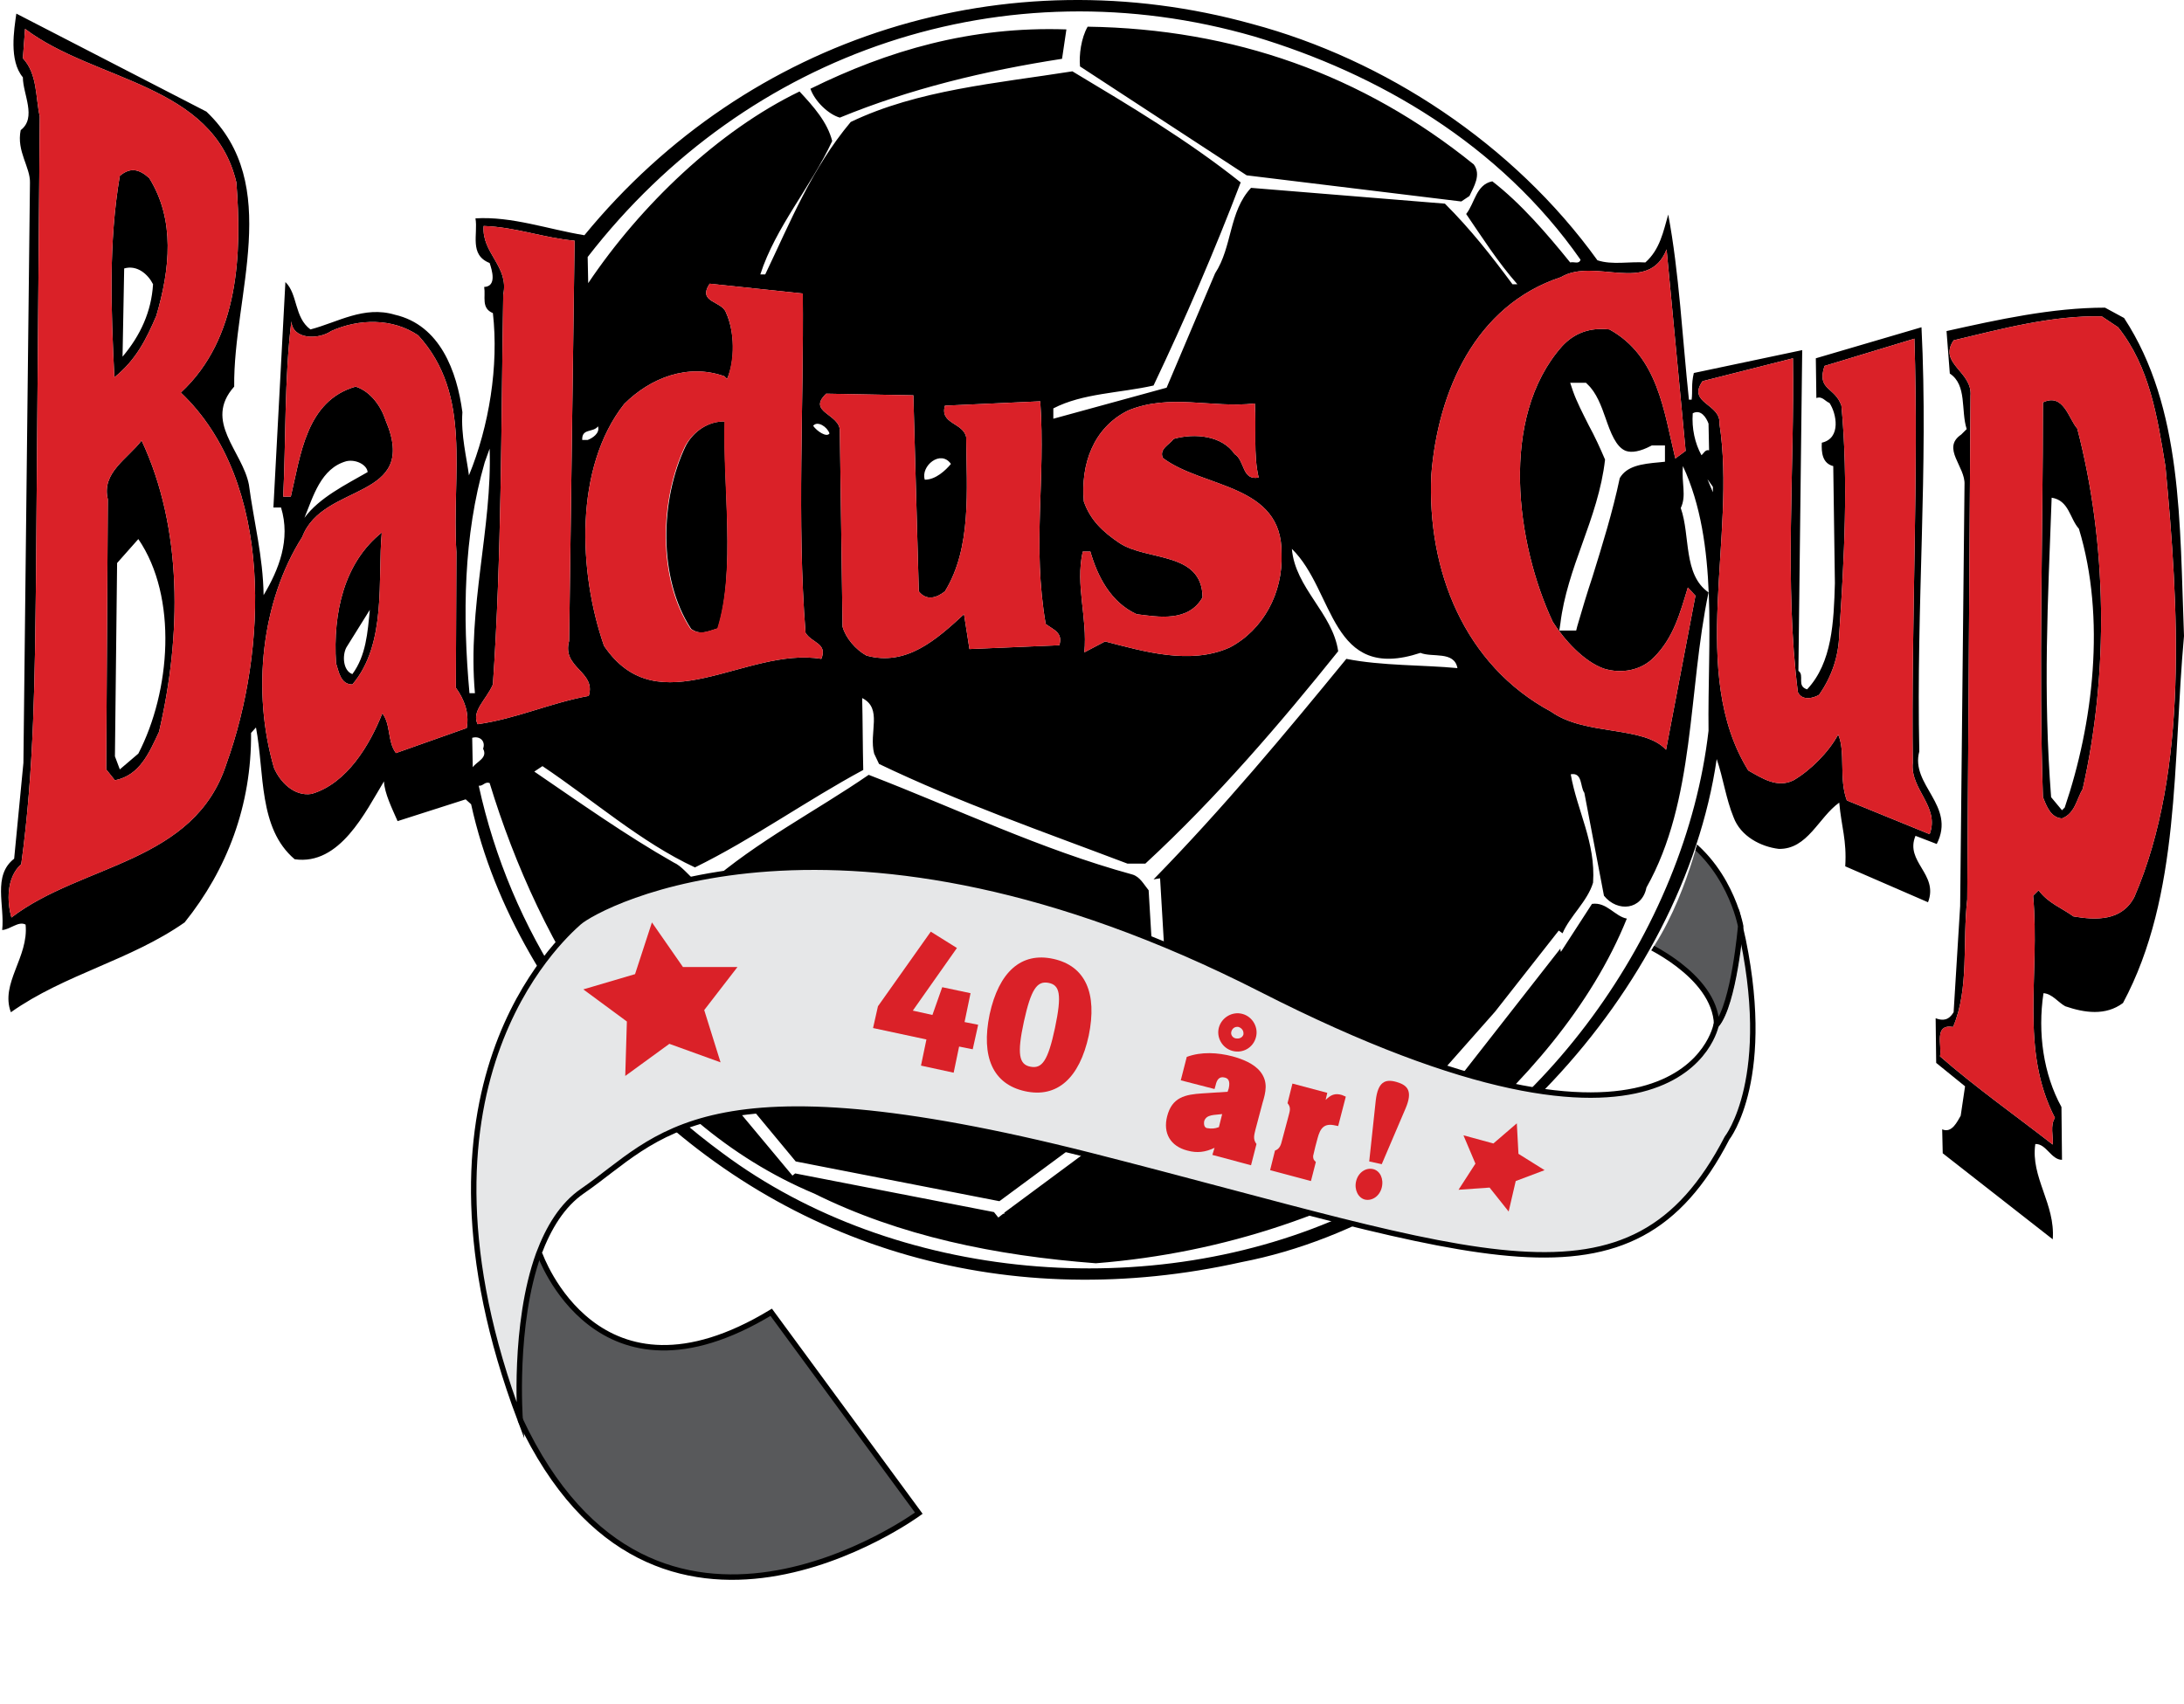
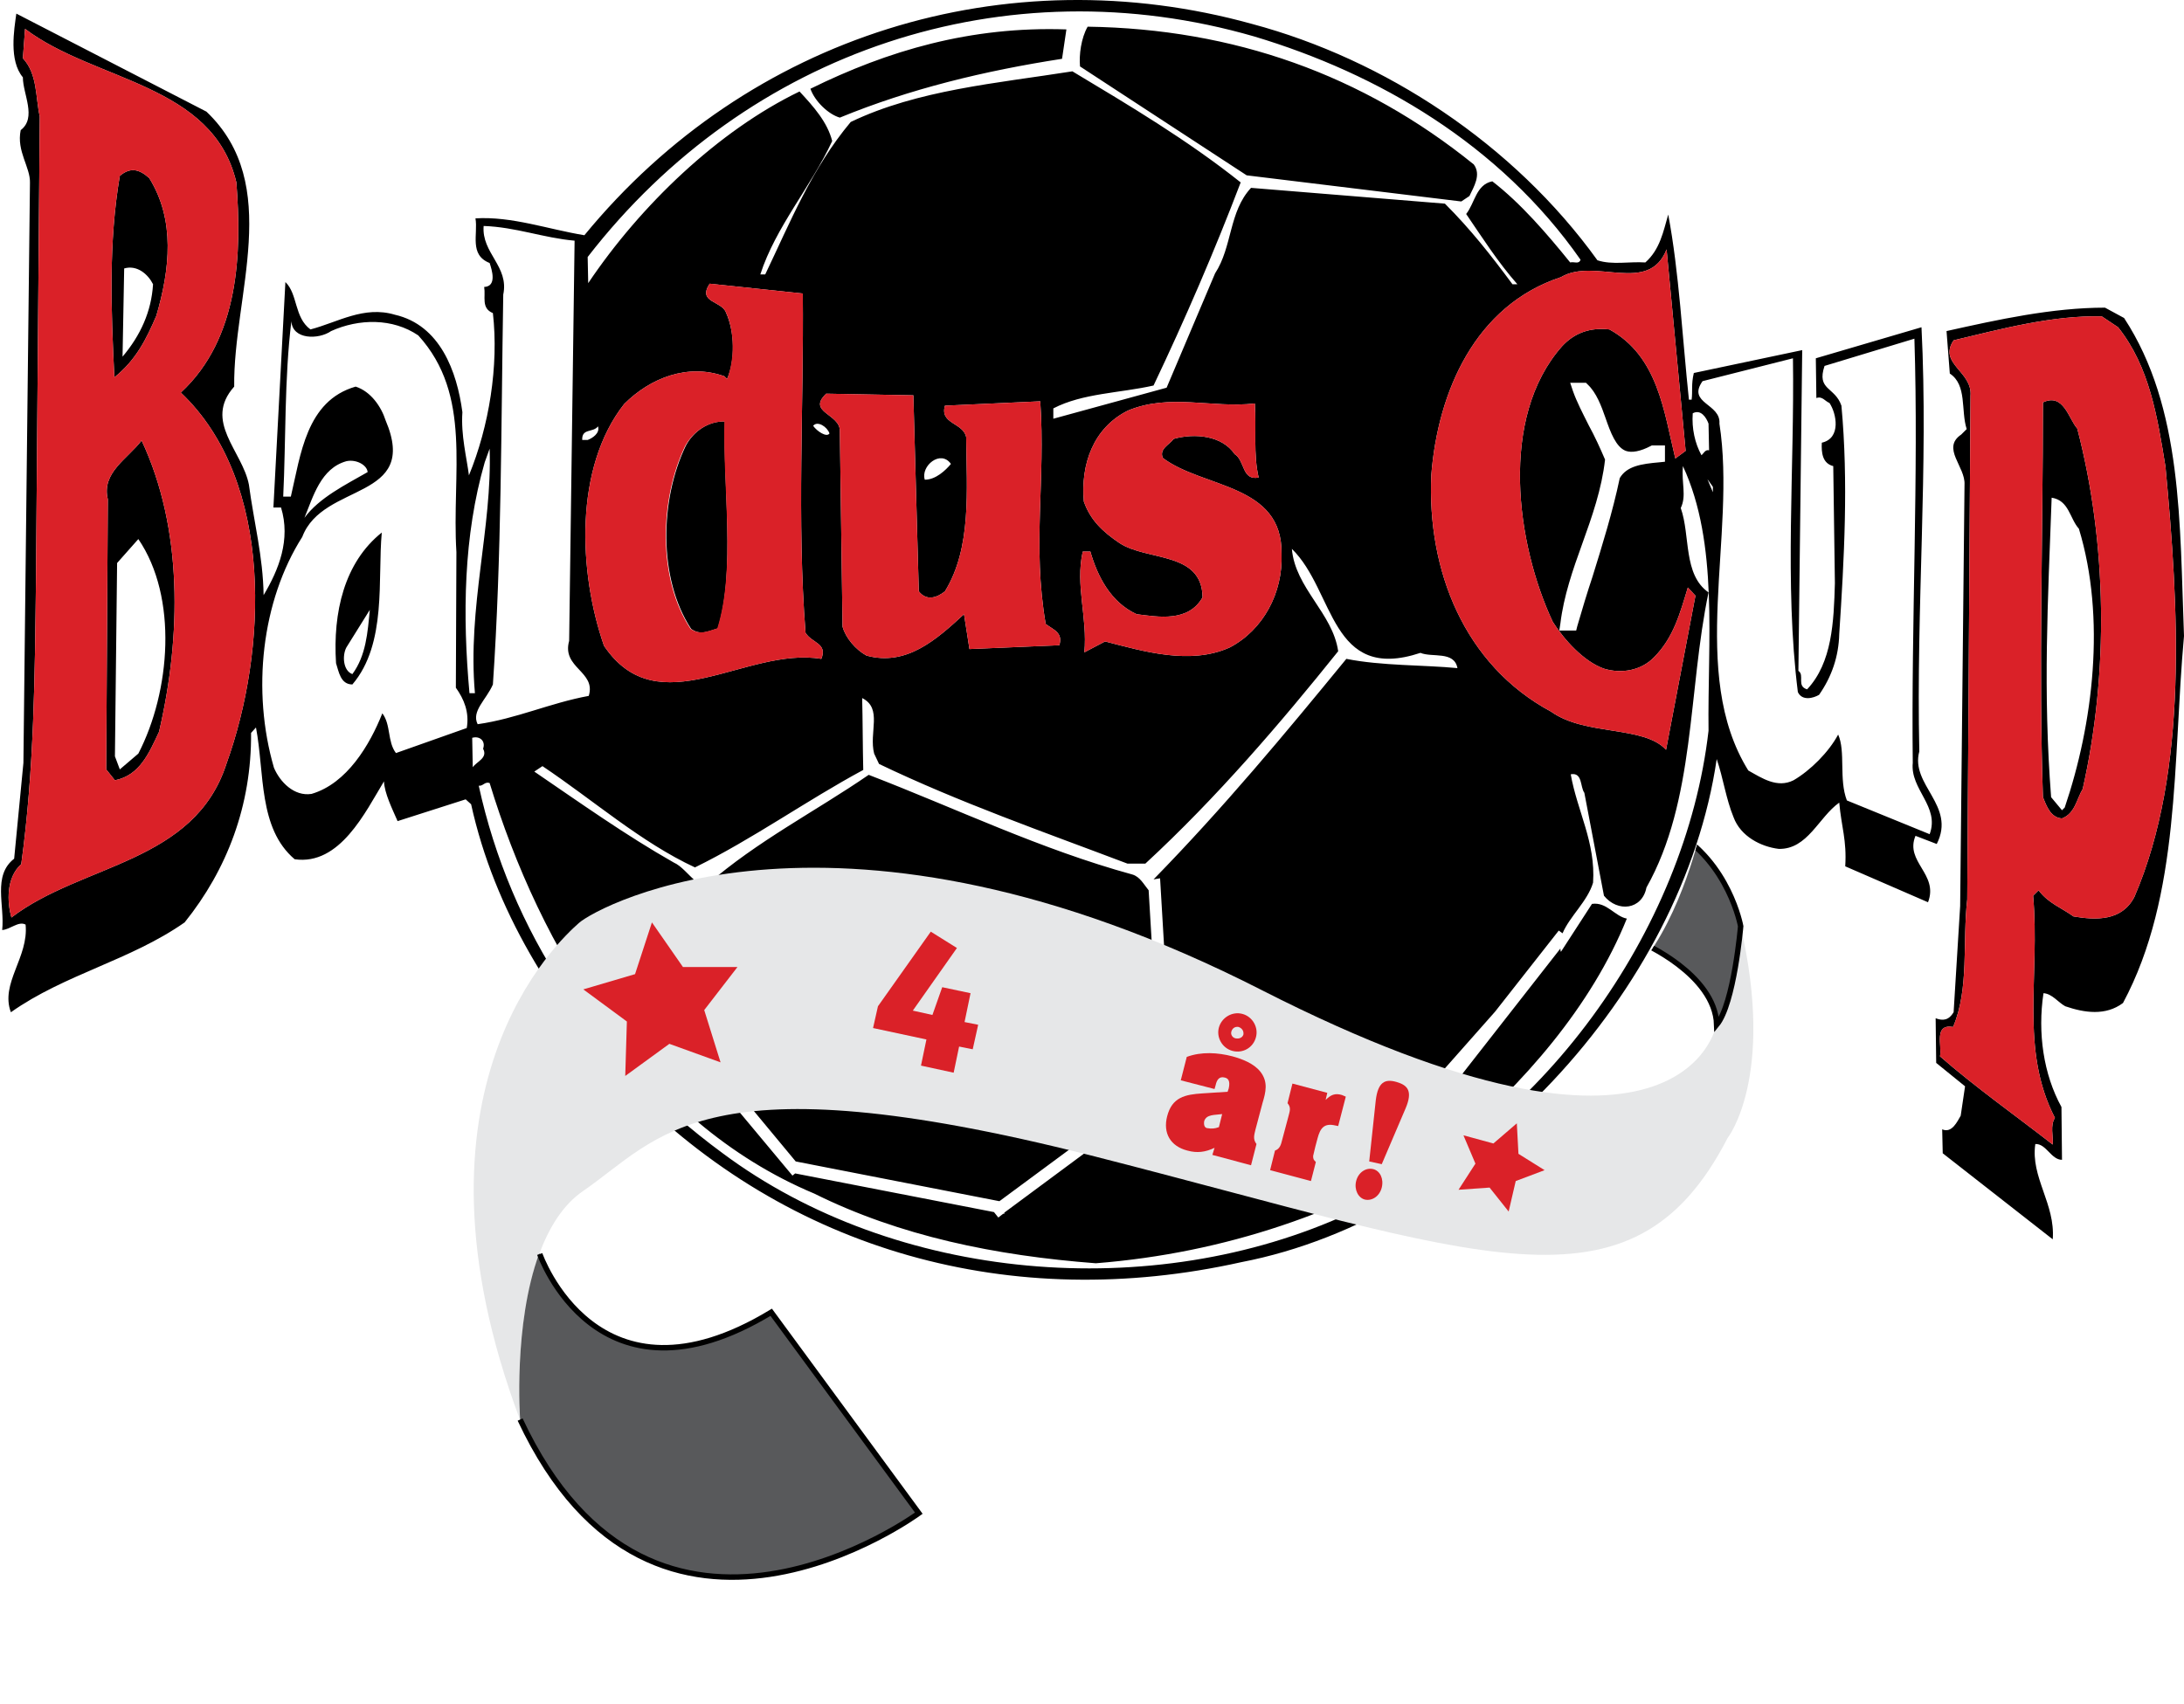
<svg xmlns="http://www.w3.org/2000/svg" xmlns:xlink="http://www.w3.org/1999/xlink" version="1.1" id="Layer_1" x="0px" y="0px" viewBox="0 0 401 313" style="enable-background:new 0 0 401 313;" xml:space="preserve">
  <style type="text/css">
	.st0{fill:#DA2128;}
	.st1{clip-path:url(#SVGID_00000060746630904871570280000008081413073282754707_);}
	.st2{fill:#E6E7E8;}
	.st3{fill:#58595B;}
	.st4{fill:none;stroke:#000000;stroke-miterlimit:10;}
	.st5{fill:#58595B;stroke:#000000;stroke-miterlimit:10;}
</style>
  <g>
    <path d="M129.8,162.5c9.3-8.1,19.8-13.4,29.7-20.2c16.1,6.2,31.6,13.7,48.4,18.3c1.4,0.4,2.1,1.8,3,2.9l2.1,35.3l-29.5,21.8   l-37.4-7.3l-18-21.7l0,0L129.8,162.5z M354,165.7l-15.2-6.6c0.3-4.8-0.7-7.2-1.1-11.7c-3.8,2.7-5.8,8.6-11.1,8.5   c-3.3-0.4-7-2.3-8.3-5.8c-1.4-3.4-1.9-7.2-3.1-10.7c-6.2,42.5-44.8,84.2-87.3,92.4c-42.1,9.4-83.1-1.9-112.9-32.4   c-13.6-15.4-24.2-32.2-28.5-51.7l-1-0.9l-12.5,4c-1-2.3-2.4-5.1-2.5-7.3c-3.4,5.6-8.1,15.5-16.4,14.3c-6.7-5.7-5.5-15.8-7.1-24.2   l-0.9,1c0.1,13.3-4.4,25.1-12.2,34.8c-10,7-22,9.5-31.9,16.5c-2-5.3,3.3-10.1,2.7-16.1c-1.3-0.7-2.8,0.9-4.3,1   c0.5-4.5-1.8-10,2.2-13.1l1.7-17.6L5.5,33.6c0.1-2.9-2.5-5.8-1.7-9.7c3-2.3,0.4-6.6,0.4-9.7C1.6,11.1,2.6,5.4,3,2.5l34.9,18   c14.1,13.4,4.9,33.7,5.1,50.5c-5.7,6.4,1.5,11.8,2.7,18c0.9,6.8,2.6,13.2,2.7,20.3c2.8-4.7,5-10.2,3.2-16.1l-1.4,0l2.2-41.4   c2.3,2.2,1.6,6.5,4.6,8.7c5-1.3,9.8-4.4,15.5-2.7c8.3,1.9,11.4,10.4,12.4,17.9c-0.3,4.2,0.8,8.4,1.2,11.6c3.7-9,5.5-20.1,4.4-29.8   c-2.2-0.9-1.3-3-1.6-4.8c2.4-0.1,1.4-3.2,1-4.4c-3.8-1.5-2.1-5.3-2.6-8.2c6.7-0.4,13.3,2,20,3.1C137.5,6.4,184.8-8.1,229.9,4.4   c24.3,6.5,48,22,63.4,43.4c2.7,0.9,5.9,0.2,8.8,0.4c2.7-2.4,3.3-5.7,4.2-8.8c2,10.6,2.6,22.7,3.8,34l0.5,0c0.2-1.6-0.1-2.8,0.4-4.9   l19.9-4.2l-0.7,58.9c1.2,0.8-0.4,2.8,1.6,3.4c4.6-4.9,4.9-12.4,5.1-19.5l-0.3-21.5c-2-0.5-2.2-2.5-2.1-4.3c3.6-0.8,2.7-5.4,1.4-7.3   c-0.8-0.3-1.3-1.3-2.4-0.9l-0.1-7.3l19.4-5.7c1.3,25.9-1,51-0.4,77.9c-1.7,6.2,6.8,9.9,3.2,17l-3.9-1.5   C349.7,158.3,356,160.5,354,165.7z M310.8,75.9c-0.2,2.8,0.4,5.5,1.6,7.7c0.4-0.3,0.7-1.1,1.4-0.9l-0.1-4.9   C313.3,76.7,312.3,75.1,310.8,75.9z M286.6,50.9C270.8,56.1,264,72,262.8,87.2c-0.8,17.5,6,34.9,22,43.5c6.3,4.5,17,2.5,21.1,7   l5.4-28.3l-1.4-1.5c-1.4,4.6-2.6,9.2-6.2,12.8c-2.3,2.4-5.9,3.1-9.2,2.1c-3.7-1.3-7.3-5.3-9.4-8.6c-6.7-14.3-9.9-37.5,1.7-50.6   c2.3-2.5,5.2-3.5,8.7-3.1c8.9,4.9,10,15,12.1,23.7l1.9-1.4l-3.5-37C302.7,54.2,292.8,47.2,286.6,50.9z M294.7,84.4   c-0.6,5.4-2.4,10.5-4.2,15.5c-1.7,4.7-3.4,9.6-4,14.6l-0.2,1.3l1.3,0l1,0l0.8,0l0.2-0.8c0.9-3.1,1.8-6.1,2.8-9.1   c1.8-5.8,3.7-11.9,5-18.1c1.3-2.2,3.9-2.6,7.3-2.9l1-0.1l0-1l0-0.9l0-1.1l-1.1,0l-1,0l-0.3,0l-0.2,0.1c-1.9,1-3.5,1.3-4.6,0.9   c-1.8-0.7-2.8-3.4-3.7-6c-0.8-2.3-1.7-4.7-3.3-6.2l-0.3-0.3l-0.4,0l-0.9,0l-1.6,0l0.5,1.5c0.7,2,1.8,4.1,2.9,6.3   C292.8,80.1,293.8,82.3,294.7,84.4z M211.8,161.5c12.8-13.1,24.1-26.7,35.4-40.5c6.5,1.3,14.2,1.1,20.4,1.7   c-0.6-3.2-4.6-1.9-6.8-2.8c-16.6,5.5-15.7-11.4-23.6-19.1c0.6,7.2,7.5,11.8,8.5,18.8c-10.5,13.1-22.3,26.9-35.4,39l-3.3,0   c-15.3-5.8-30.8-11.2-45.6-18.3l-0.9-1.9c-1-3.9,1.6-8.3-2.2-10.2c0.1,3.8,0.1,9.3,0.2,13.2c-10.4,5.6-20.3,12.7-30.9,17.9   c-9.9-4.6-18.6-12.3-28-18.6l-1.5,1c8.5,5.8,16.8,11.7,25.6,16.7c1.4,0.6,2.7,2.3,4,3.4l-1.9,31.7l1.1,0.1l18.6,22.3l0.5-0.4   l36.5,7.1l0.8,1l0.9-0.7l0.2,0l0-0.2l30.1-22.3l-0.1-0.1l0.9-0.1l-2.3-38.9L211.8,161.5z M133.5,69.6l-0.5-0.5   c-6.7-2.4-13.6,0.3-18.4,5.1c-9.2,11.7-8.4,30.9-3.7,44.4c10,14.8,26,0.1,39.9,2.4c1.2-2.9-1.8-2.9-2.9-4.8   c-1.6-20.8-0.3-41.6-0.5-62.3l-17.1-1.8c-2.3,3.5,2.2,3.1,3,5.3C134.9,60.9,135,66.2,133.5,69.6z M168.7,108.6l-1-36l-16-0.3   c-3.6,3.4,2.5,3.7,2.5,6.8l0.5,36c0.6,2.1,2.4,4.2,4.4,5.3c7.3,2,12.8-2.9,17.9-7.6l1,6.4l16.5-0.7c0.7-2.3-1-2.8-2.5-3.9   c-2.5-14.5,0-26.3-1-40.9l-17.5,0.8c-1,3.4,3.4,3.1,3.9,5.8c0.1,9.9,1,20.3-3.9,28.3C172,109.8,170.1,110.4,168.7,108.6z    M169.8,88.1c2,0,3.8-1.7,4.8-2.9C172.7,82.5,169,85.6,169.8,88.1z M149.3,78.2c0.7,1,2.5,2.2,3,1.4   C151.9,78.4,150.1,77.2,149.3,78.2z M220.8,109.7c-2.6,4.6-8.1,3.6-12.1,3.1c-4.8-2.2-7.2-7-8.5-11.5l-1.4,0   c-1.4,6.2,0.9,12.1,0.3,18.5l3.8-2c7,1.8,15.6,4.4,22.9,1.1c6.1-3.2,9.8-10,9.5-17.2c0.2-12.9-14.4-12-21.8-17.6   c-0.7-1.7,1.2-2.4,2-3.5c3.9-1.1,8.9-0.6,11.2,2.8c1.9,1.2,1.3,4.9,4.4,4.3c-1-4.2-0.4-9-0.7-13.6c-7.9,0.9-15.6-1.9-23.3,1.3   c-6.4,3.2-8.7,9.9-8.1,16.7c1.2,3.4,3.4,5.5,6.5,7.6C210.6,103.1,220.7,101.2,220.8,109.7z M107.9,47.2L108,52   c9.6-14.3,23.9-28,38.8-35.2c2.6,2.8,5.1,5.6,6,9.1c-3.9,8.4-10.4,15.8-13.2,24.5l0.9,0c4.6-9.6,8.5-19.4,15.7-28   c12.3-5.9,26.8-7.1,40.7-9.3c10.5,6.3,21.1,12.6,30.9,20.4c-4.8,12.6-10.2,25.1-16,37.3c-6.2,1.4-13,1.4-18.4,4.2l0,1.9l20.8-5.7   l8.9-21c3.2-4.9,2.5-11.3,6.6-15.7l35.6,2.9c4.7,4.7,8.4,9.4,12.4,14.8l0.9,0c-3.6-4.1-6.4-8.5-9.4-12.9c1.6-2,1.8-5.4,4.8-6   c5.2,4,10.1,9.7,14.3,14.9c0.7-0.2,1.6,0.4,1.9-0.5c-14.8-21.2-37.2-34.2-59.9-41C184.7-6.5,137.3,9.2,107.9,47.2z M106.9,80.8l1,0   c0.8-0.3,2.3-1.2,1.9-2.5C108.9,79.5,106.8,78.6,106.9,80.8z M90.5,125.7c-1.2,2.8-4,4.9-2.8,7.3c7.1-1,13.3-3.9,20.4-5.2   c1.4-4.5-5-5.1-3.6-10.1l1-73.5c-5.7-0.5-10.8-2.5-16.7-2.7c-0.4,5,4.7,7.4,3.6,12.6C92,78.1,92.1,102.3,90.5,125.7z M33.2,72.1   c10.8-10,11.2-25.8,10.2-38.6C39.1,15.3,17.4,15,4.6,5.3l-0.4,5.4c2.7,2.9,2.3,7.1,3.1,10.7l-0.7,85.2c-0.2,17-0.3,34.7-2.7,52.1   c-2.8,2.5-2.6,7-1.8,9.8c12.9-9.9,33.6-9.9,39.5-28.3C49,119.7,50.5,88.5,33.2,72.1z M83.7,126.3l0.1-24.9c-0.9-14.5,3-28.8-7-39.8   c-4.7-3.2-10.9-3.1-16-0.8c-2.3,1.6-7.1,1.6-7.3-1.8c-1.3,10.5-1,22-1.5,32.2l1.4,0c1.8-7.6,2.8-17.6,11.9-20.2   c2.8,0.9,4.7,3.7,5.5,6.2C77.1,92,59.3,88.5,55.5,98.6c-7.5,11.8-9.3,28.3-5.2,42.4c1.1,2.6,3.7,5.3,6.9,4.8   c6.5-1.9,10.7-9,13-14.8c1.6,2.1,0.9,5.2,2.5,7.3l13-4.6C86.2,130.8,85.2,128.4,83.7,126.3z M67.5,86.7c-0.1-1.3-2.1-2.4-3.9-2   c-4.7,1.3-6.1,6.5-7.7,10.4C58.6,91.4,63.5,89,67.5,86.7z M87.2,127.3c-1.4-15.8,3.2-30.4,2.7-44.9L89,84.9   c-3.9,13.5-4.1,28.1-2.8,42.4L87.2,127.3z M88.7,137.5c0.5-1.4-0.6-2.4-2-2l0.1,5.4C87.6,139.8,89.6,139.2,88.7,137.5z M309,85.6   c-0.3,3.2,0.7,5.4-0.4,7.7c1.8,5.1,0.4,12.2,5.1,15.5c-3.8,18.1-2.4,38.2-11.4,54.2c-0.8,4.1-5.3,4.6-7.8,1.5l-3.6-18.9   c-0.8-1.1-0.3-3.8-2.5-3.4c1.2,6.8,4.6,12.5,4.1,19.9c-1,3.4-4.3,6.2-5.6,9.3l-0.7-0.5l-11.7,14.9l-13.8,15.6l-0.5,0.2l-44.8-3.3   l-0.2,2.2l44.2,3.3l0.2,0.5l1-0.4l0.2,0l0-0.1l3.3-1.3l0.3-0.1l0.2-0.2l21.9-28c0,0.2,0,0.4,0.1,0.6l5.7-8.8   c2.7-0.4,4.2,2.3,6.4,2.7c-6.5,16.1-18.9,30.3-32.6,41.9c-19.5,12-41,19.5-64.9,21.4c-18.4-1.4-36-5-51.7-12.8   C118,206,99.1,174,89.9,143.8c-0.9-0.3-1.2,0.6-2,0.5c5.8,26.5,21.1,50.1,44.8,67.5c31.7,23.6,78.9,27.7,115.1,11   c35.1-14.6,61.7-52,65.9-88.6C313.5,118,315.6,99.8,309,85.6z M314.5,90.4l0-1l-1-1.4L314.5,90.4z M339.1,147l15.2,6.2   c1.9-5.1-3.6-8.2-3.1-13.1c-0.3-25.8,1.1-52.9,0.3-77.9L335,67.2c-1.5,4.5,1.9,3.8,3.1,7.3c1.3,14,0.5,28.2-0.4,41.9   c-0.1,4.2-1.4,7.9-3.7,11.2c-1,0.6-3.1,1.2-3.9-0.5c-2.5-20-0.6-40.9-0.9-61.3L312.6,70c-2.9,4.1,3.4,4.1,3.1,7.8   c3.2,20.6-5.8,45.8,5.3,63.7c2.5,1.4,5.3,3.3,8.3,1.8c3.1-1.8,6.5-5.2,8.2-8.4C338.9,138,337.6,143.1,339.1,147z M228.9,32.2   l39.4,4.8l1.5-1c0.8-1.7,2.2-3.9,0.8-5.8c-20.4-16.5-44.1-24.9-70.9-25.3c-1.2,2.1-1.6,5.2-1.4,7.3L228.9,32.2z M154.2,21.6   c12.9-5.3,26.6-8.6,40.8-10.8l0.8-5.4c-17.6-0.6-32.8,3.9-47,10.9C149.6,18.6,152.1,21,154.2,21.6z M21,69.3   c-0.6-12.3-1.1-24.7,1-37c1.9-1.6,3.5-1.3,5.4,0.4c4.8,7.7,3.8,16.8,1.3,25.3C26.9,62.2,25,66.1,21,69.3z M25.4,33.3l-1.4-0.5   L25.4,33.3z M22.5,65.5c3.3-3.9,5.3-8.3,5.6-13.3c-0.9-1.8-2.9-3.6-5.3-2.9L22.5,65.5z M401,116.8c-2.1,23.1-0.6,47.6-11.2,67.4   c-3.2,2.4-7.1,1.8-10.6,0.6c-1.3-0.7-2.4-2.3-4-2.4c-1.1,7.3,0,14.9,3.3,20.9l0.1,9.7c-2,0-2.9-3-4.9-2.9c-0.9,6.1,3.7,11,3.2,17.5   l-20.2-15.8l-0.1-4.4c1.8,0.8,2.8-1.5,3.4-2.5l0.8-5.4l-5.3-4.3l-0.1-8.2c1.3,0.5,2.4,0.4,3.3-1.1l1.2-19.5l0.8-77.4   c0.2-3.3-4.3-6.7-0.6-9.2l1-1c-1.1-3.4,0.1-8.1-3.1-10.2l-0.6-7.8c9.4-2.1,19.4-4.3,29.1-4.3l3.5,1.9   C400.8,74.9,400.2,96.2,401,116.8z M391.9,164.7c10-23.2,8.1-53.4,5.7-79c-1.5-9.2-2.9-18.3-8.7-25.6l-3-2   c-9.1-0.2-18.4,2.3-27.2,4.4c-2.9,4.3,3.5,5.7,3.1,10.2l-0.6,92.5c-0.9,7.7,0.4,16.4-2.6,23.4c-3.6-0.6-2,3.4-2.4,5.4   c6.4,5.6,13.9,10.9,20.7,16.2c0.1-1.6-0.5-3.5,0.4-4.9c-6.5-12.6-2.7-26-4-40.8l1-1c1.8,2.4,4.2,3.2,6.4,4.8   C384.8,169,389.6,169.2,391.9,164.7z M133.1,77.4c-3-0.1-5.8,1.8-7.2,4.5c-4.7,9.8-5.1,24.3,1,33.6c1.7,1.2,3,0.5,4.9-0.1   C135.1,104.6,132.7,89.5,133.1,77.4z M381.4,78.7c5.5,21.1,5.8,44.9,1,66.2c-1.1,1.8-1.4,4.5-3.8,5.4c-2.1-0.1-2.9-2.4-3.5-3.9   c-0.8-23.8,0-47.8,0-72.5C378.9,72.1,379.8,76.9,381.4,78.7z M381.7,97.1c-1.7-1.9-1.8-5.2-5-5.7c-0.7,19.3-1.6,35.4-0.1,55l2,2.4   l0.5-0.5C384.3,133,386.7,113.5,381.7,97.1z M26,80.9c7.6,16.2,7.3,35.9,3.2,53.5c-1.8,3.8-3.5,8-8.1,8.9l-1.6-2l0.3-49.6   C18.6,86.8,23.4,84.3,26,80.9z M25.4,99l-3.9,4.4l-0.4,35.5l0.9,2.4l3.4-2.9C31.3,127,32.7,109.7,25.4,99z M70.1,97.8   c-0.8,8.4,1,20.4-5.4,27.9c-2.2,0-2.5-2.4-3-3.9C61.1,112.5,63.2,103.3,70.1,97.8z M67.9,112l-4.3,6.9c-0.8,1.5-0.6,4.3,1.1,4.9   C67.2,120.4,67.5,116.2,67.9,112z" />
    <g>
      <path class="st0" d="M286.6,50.9C270.8,56.1,264,72,262.8,87.2c-0.8,17.5,6,34.9,22,43.5c6.3,4.5,17,2.5,21.1,7l5.4-28.3l-1.4-1.5    c-1.4,4.6-2.6,9.2-6.2,12.8c-2.3,2.4-5.9,3.1-9.2,2.1c-3.7-1.3-7.3-5.3-9.4-8.6c-6.7-14.3-9.9-37.5,1.7-50.6    c2.3-2.5,5.2-3.5,8.7-3.1c8.9,4.9,10,15,12.1,23.7l1.9-1.4l-3.5-37C302.7,54.2,292.8,47.2,286.6,50.9z" />
      <path class="st0" d="M168.7,108.6l-1-36l-16-0.3c-3.6,3.4,2.5,3.7,2.5,6.8l0.5,36c0.6,2.1,2.4,4.2,4.4,5.3    c7.3,2,12.8-2.9,17.9-7.6l1,6.4l16.5-0.7c0.7-2.3-1-2.8-2.5-3.9c-2.5-14.5,0-26.3-1-40.9l-17.5,0.8c-1,3.4,3.4,3.1,3.9,5.8    c0.1,9.9,1,20.3-3.9,28.3C172,109.8,170.1,110.4,168.7,108.6z" />
      <path class="st0" d="M220.8,109.7c-2.6,4.6-8.1,3.6-12.1,3.1c-4.8-2.2-7.2-7-8.5-11.5l-1.4,0c-1.4,6.2,0.9,12.1,0.3,18.5l3.8-2    c7,1.8,15.6,4.4,22.9,1.1c6.1-3.2,9.8-10,9.5-17.2c0.2-12.9-14.4-12-21.8-17.6c-0.7-1.7,1.2-2.4,2-3.5c3.9-1.1,8.9-0.6,11.2,2.8    c1.9,1.2,1.3,4.9,4.4,4.3c-1-4.2-0.4-9-0.7-13.6c-7.9,0.9-15.6-1.9-23.3,1.3c-6.4,3.2-8.7,9.9-8.1,16.7c1.2,3.4,3.4,5.5,6.5,7.6    C210.6,103.1,220.7,101.2,220.8,109.7z" />
-       <path class="st0" d="M90.5,125.7c-1.2,2.8-4,4.9-2.8,7.3c7.1-1,13.3-3.9,20.4-5.2c1.4-4.5-5-5.1-3.6-10.1l1-73.5    c-5.7-0.5-10.8-2.5-16.7-2.7c-0.4,5,4.7,7.4,3.6,12.6C92,78.1,92.1,102.3,90.5,125.7z" />
-       <path class="st0" d="M339.1,147l15.2,6.2c1.9-5.1-3.6-8.2-3.1-13.1c-0.3-25.8,1.1-52.9,0.3-77.9L335,67.2    c-1.5,4.5,1.9,3.8,3.1,7.3c1.3,14,0.5,28.2-0.4,41.9c-0.1,4.2-1.4,7.9-3.7,11.2c-1,0.6-3.1,1.2-3.9-0.5c-2.5-20-0.6-40.9-0.9-61.3    L312.6,70c-2.9,4.1,3.4,4.1,3.1,7.8c3.2,20.6-5.8,45.8,5.3,63.7c2.5,1.4,5.3,3.3,8.3,1.8c3.1-1.8,6.5-5.2,8.2-8.4    C338.9,138,337.6,143.1,339.1,147z" />
      <g>
        <g>
          <path class="st0" d="M147.9,116.2c-1.6-20.8-0.3-41.6-0.5-62.3l-17.1-1.8c-2.3,3.5,2.2,3.1,3,5.3c1.6,3.4,1.6,8.7,0.2,12.2      l-0.5-0.5c-6.7-2.4-13.6,0.3-18.4,5.1c-9.2,11.7-8.4,30.9-3.7,44.4c10,14.8,26,0.1,39.9,2.4C152,118.1,149,118.1,147.9,116.2z       M131.7,115.4c-1.8,0.5-3.1,1.3-4.9,0.1c-6.1-9.2-5.7-23.8-1-33.6c1.5-2.7,4.2-4.5,7.2-4.5C132.7,89.5,135.1,104.6,131.7,115.4z      " />
        </g>
      </g>
      <path class="st0" d="M391.9,164.7c10-23.2,8.1-53.4,5.7-79c-1.5-9.2-2.9-18.3-8.7-25.6l-3-2c-9.1-0.2-18.4,2.3-27.2,4.4    c-2.9,4.3,3.5,5.7,3.1,10.2l-0.6,92.5c-0.9,7.7,0.4,16.4-2.6,23.4c-3.6-0.6-2,3.4-2.4,5.4c6.4,5.6,13.9,10.9,20.7,16.2    c0.1-1.6-0.5-3.5,0.4-4.9c-6.5-12.6-2.7-26-4-40.8l1-1c1.8,2.4,4.2,3.2,6.4,4.8C384.8,169,389.6,169.2,391.9,164.7z M381.4,78.7    c5.5,21.1,5.8,44.9,1,66.2c-1.1,1.8-1.4,4.5-3.8,5.4c-2.1-0.1-2.9-2.4-3.5-3.9c-0.8-23.8,0-47.8,0-72.5    C378.9,72.1,379.8,76.9,381.4,78.7z" />
      <path class="st0" d="M33.2,72.1c10.8-10,11.2-25.8,10.2-38.6C39.1,15.3,17.4,15,4.6,5.3l-0.4,5.4c2.7,2.9,2.3,7.1,3.1,10.7    l-0.7,85.2c-0.2,17-0.3,34.7-2.7,52.1c-2.8,2.5-2.6,7-1.8,9.8c12.9-9.9,33.6-9.9,39.5-28.3C49,119.7,50.5,88.5,33.2,72.1z     M21,69.3c-0.6-12.3-1.1-24.7,1-37c1.9-1.6,3.5-1.3,5.4,0.4c4.8,7.7,3.8,16.8,1.3,25.3C26.9,62.2,25,66.1,21,69.3z M26,80.9    c7.6,16.2,7.3,35.9,3.2,53.5c-1.8,3.8-3.5,8-8.1,8.9l-1.6-2l0.3-49.6C18.6,86.8,23.4,84.3,26,80.9z" />
-       <path class="st0" d="M83.7,126.3l0.1-24.9c-0.9-14.5,3-28.8-7-39.8c-4.7-3.2-10.9-3.1-16-0.8c-2.3,1.6-7.1,1.6-7.3-1.8    c-1.3,10.5-1,22-1.5,32.2l1.4,0c1.8-7.6,2.8-17.6,11.9-20.2c2.8,0.9,4.7,3.7,5.5,6.2C77.1,92,59.3,88.5,55.5,98.6    c-7.5,11.8-9.3,28.3-5.2,42.4c1.1,2.6,3.7,5.3,6.9,4.8c6.5-1.9,10.7-9,13-14.8c1.6,2.1,0.9,5.2,2.5,7.3l13-4.6    C86.2,130.8,85.2,128.4,83.7,126.3z M70.1,97.8c-0.8,8.4,1,20.4-5.4,27.9c-2.2,0-2.5-2.4-3-3.9C61.1,112.5,63.2,103.3,70.1,97.8z" />
    </g>
  </g>
  <g>
    <defs>
      <path id="SVGID_1_" d="M312.3,152.3c0,0-3.4,15.7-11.2,25c-7.9,9.3-153.4-35.3-153.4-35.3l-81.6,51.6L94.5,313l213.9-10.7    l32.2-47.7l-6.2-82.7" />
    </defs>
    <clipPath id="SVGID_00000000197865107656346980000002456701925819934903_">
      <use xlink:href="#SVGID_1_" style="overflow:visible;" />
    </clipPath>
    <g style="clip-path:url(#SVGID_00000000197865107656346980000002456701925819934903_);">
      <g id="XMLID_1_">
        <g>
          <path class="st2" d="M319.6,170.1c6.4,27.8-2.4,38.9-2.4,38.9c-17.7,34.3-45.4,21.4-116.9,3.2c-71.5-18.1-79.1-3.2-93.2,6.5      c-3.8,2.6-6.3,6.8-8.1,11.6c-4.8,13.1-3.5,30.5-3.5,30.5c-22.9-60.9,7.2-88.1,10.8-91.3c3.6-3.2,47.8-27.2,125.3,12.3      c77.5,39.5,83.5,6.5,83.5,6.5C318.4,184.3,319.6,170.1,319.6,170.1z" />
          <path class="st3" d="M141.6,241l27.1,36.9c0,0-48.5,35.6-73.2-17.2c0,0-1.3-17.4,3.5-30.5l0.1,0.1      C99.1,230.3,109.6,260.4,141.6,241z" />
        </g>
        <g>
-           <path class="st4" d="M95.5,260.7c-22.9-60.9,7.2-88.1,10.8-91.3c3.6-3.2,47.8-27.2,125.3,12.3c77.5,39.5,83.5,6.5,83.5,6.5      c3.2-3.9,4.4-18.1,4.4-18.1c6.4,27.8-2.4,38.9-2.4,38.9c-17.7,34.3-45.4,21.4-116.9,3.2c-71.5-18.1-79.1-3.2-93.2,6.5      c-3.8,2.6-6.3,6.8-8.1,11.6C94.2,243.3,95.5,260.7,95.5,260.7z" />
          <path class="st4" d="M99.1,230.3c0,0,10.5,30.1,42.5,10.7l27.1,36.9c0,0-48.5,35.6-73.2-17.2" />
        </g>
      </g>
      <path class="st5" d="M319.6,170.1c0,0-1.2,14.2-4.4,18.1c-0.3-9.3-13.8-15.1-13.8-15.1l5.9-20.5    C317.5,158.4,319.6,170.1,319.6,170.1z" />
    </g>
  </g>
  <polygon class="st0" points="132.3,195.1 122.9,191.7 114.8,197.6 115.1,187.6 107.1,181.7 116.6,178.9 119.7,169.4 125.4,177.6   135.4,177.6 129.3,185.5 " />
  <polygon class="st0" points="277,222.5 273.5,218.1 267.8,218.5 270.9,213.7 268.7,208.5 274.2,210 278.5,206.3 278.8,211.9   283.6,214.9 278.3,216.9 " />
  <path class="st0" d="M223,210.8c-1.7,0.8-3.2,1-5,0.5c-3.1-0.8-4.5-3.2-3.7-6.3c0.9-3.5,3.3-4,6.5-4.2l4.6-0.3l0.2-0.6  c0.2-0.9,0.2-1.8-0.7-2c-1.1-0.3-1.5,0.5-1.7,1.4L223,200l-6.2-1.6l1.1-4.3c2.7-1,5.7-0.8,8.4-0.1c1.8,0.5,3.9,1.3,5.1,2.8  c1.5,1.9,1,3.8,0.4,5.8l-1.3,4.9c-0.2,0.9-0.5,1.7,0.2,2.6l-1,3.9l-7.1-1.9L223,210.8z M226.3,193c-1.9-0.5-3-2.5-2.5-4.3  c0.5-1.8,2.4-3,4.3-2.5c1.9,0.5,3,2.5,2.5,4.3C230.1,192.4,228.2,193.5,226.3,193z M224.4,204.6c-1.3,0.2-2.9,0-3.3,1.3  c-0.1,0.6,0,1.3,0.7,1.3c0.6,0.1,1.2,0.1,2-0.2L224.4,204.6z M227.4,188.6c-0.6-0.1-1.1,0.2-1.3,0.8c-0.2,0.6,0.2,1.2,0.8,1.3  c0.6,0.1,1.2-0.1,1.4-0.7C228.4,189.3,228,188.8,227.4,188.6z" />
  <path class="st0" d="M243.4,202c0.9-0.9,1.7-1.3,3-0.9c0.2,0.1,0.5,0.2,0.7,0.3l-1.4,5.4l-0.5-0.1c-2.1-0.5-2.8,0.5-3.3,2.4  l-0.4,1.5c-0.1,0.5-0.3,1.2-0.4,1.7c0,0.6,0.1,0.7,0.5,1.1l-0.9,3.5l-7.5-2l0.9-3.6c0.9-0.3,1.1-1.1,1.3-1.9l1.2-4.5  c0.2-0.8,0.5-1.5-0.2-2.3l0.9-3.6l6.4,1.7L243.4,202z" />
  <path class="st0" d="M251.4,213.3l1.2-11.2c0.4-3.4,1.7-4,3.8-3.4c2.1,0.6,3,1.7,1.7,4.8l-4.4,10.3L251.4,213.3z M249,216.9  c0.4-1.6,1.8-2.5,3.1-2.2c1.3,0.3,2,1.8,1.6,3.4c-0.4,1.6-1.8,2.5-3.1,2.2C249.4,220,248.6,218.5,249,216.9z" />
  <path class="st0" d="M178.6,192.7l-2.5-0.5l-1,4.8l-6-1.3l1-4.8l-9.8-2.1l0.9-4l9.7-13.7l4.8,3l-8.1,11.5l3.6,0.8l1.8-5.1l5.2,1.1  l-1.1,5.3l2.5,0.5L178.6,192.7z" />
-   <path class="st0" d="M199.9,190.2c-1.7,7.8-5.8,11.5-11.7,10.2c-5.9-1.3-8.1-6.3-6.5-14.1c1.7-7.8,5.8-11.5,11.7-10.2  C199.3,177.4,201.5,182.4,199.9,190.2z M188,187.6c-1.3,6-0.9,7.9,1.2,8.3c2.1,0.4,3.2-1,4.5-7.1c1.3-6.2,0.9-7.9-1.2-8.3  C190.4,180.1,189.3,181.7,188,187.6z" />
</svg>